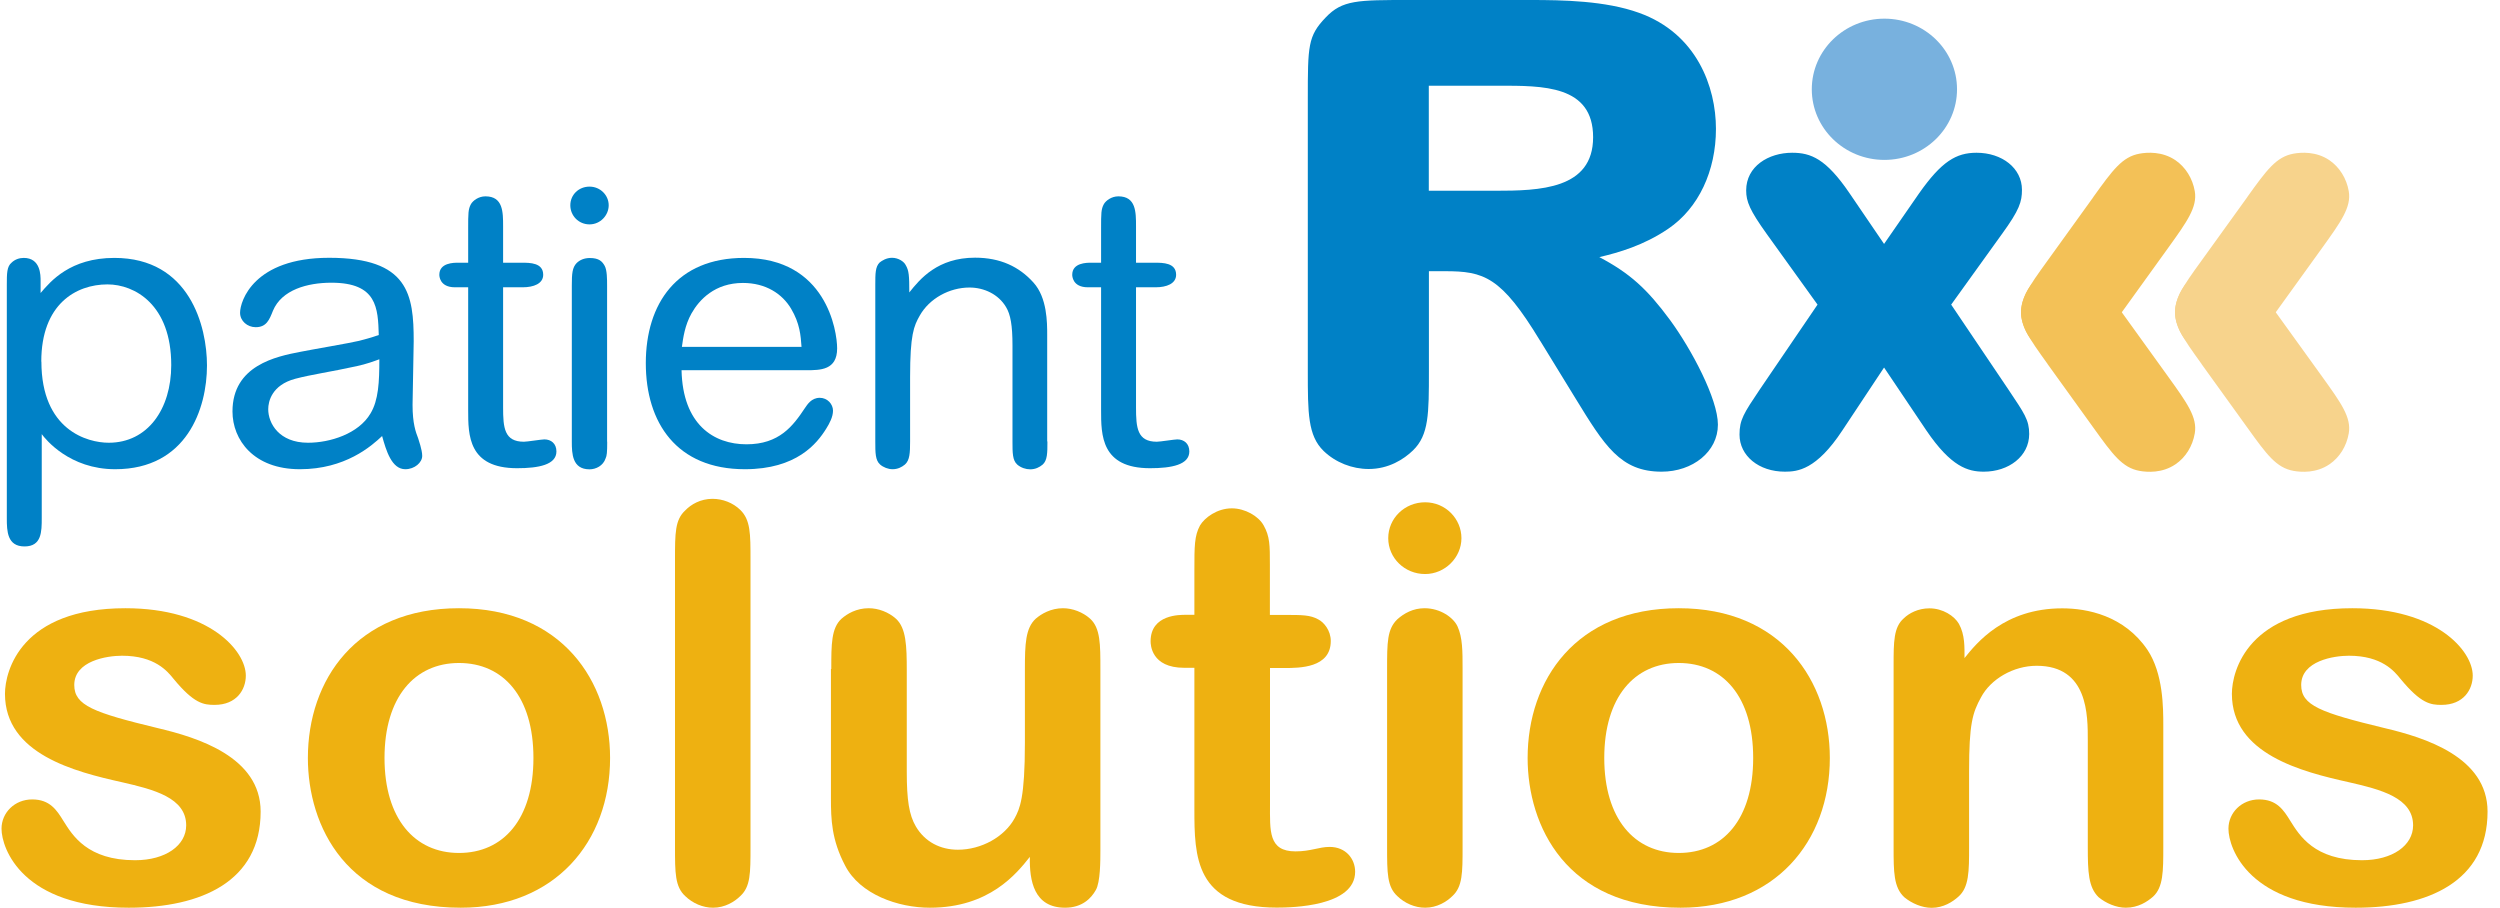
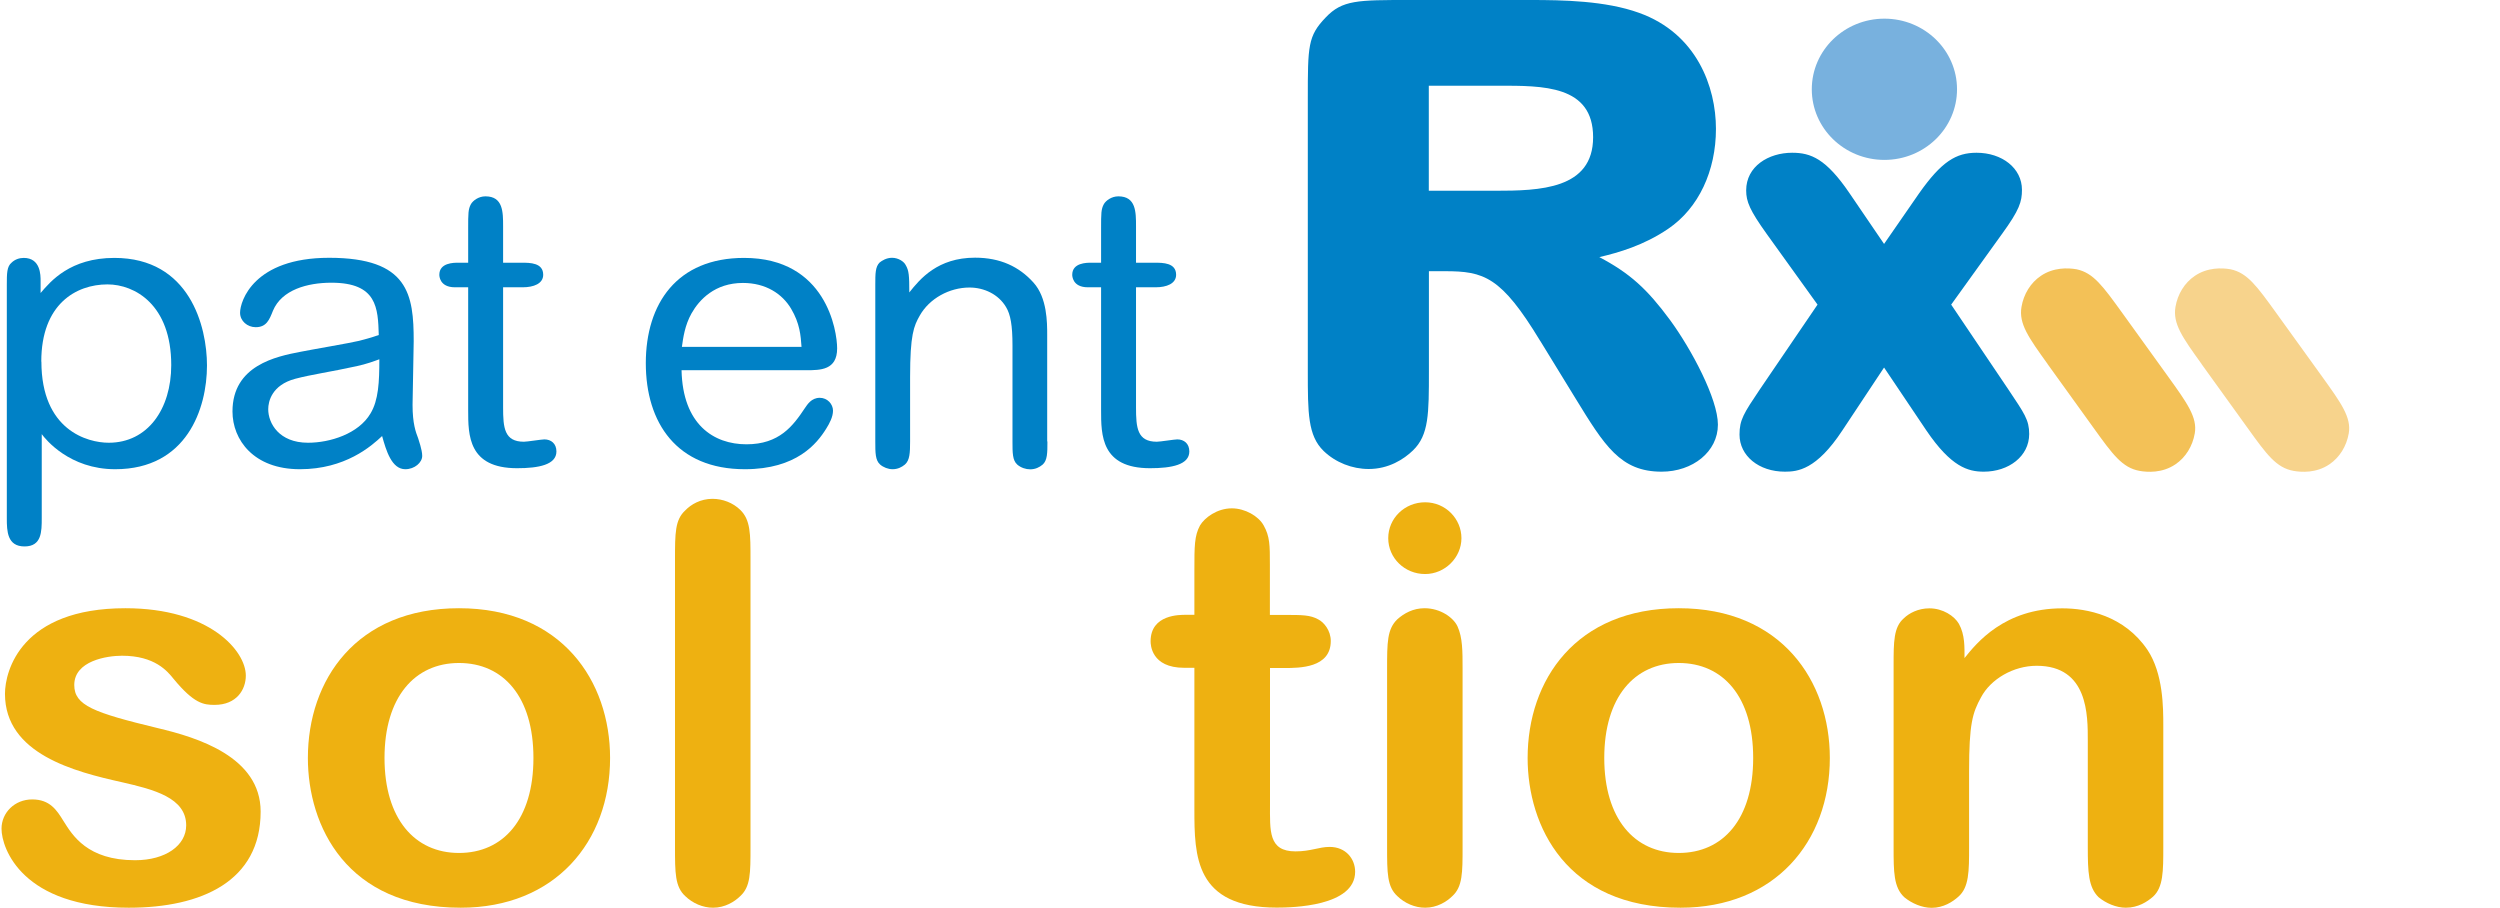
<svg xmlns="http://www.w3.org/2000/svg" width="179" height="65" viewBox="0 0 179 65" fill="none">
  <path d="M8.189 18.466C13.586 18.466 14.82 23.379 14.82 26.171C14.82 29.244 13.38 33.596 8.246 33.596C4.972 33.596 3.252 31.444 2.989 31.084V37.085C2.989 38.061 2.989 39.125 1.755 39.125C0.521 39.125 0.488 38.037 0.488 37.117V20.395C0.488 19.586 0.488 19.082 0.833 18.802C1.064 18.578 1.376 18.466 1.697 18.466C2.907 18.466 2.907 19.698 2.907 20.114V20.979C3.622 20.139 5.029 18.466 8.189 18.466ZM2.964 25.891C2.964 30.804 6.263 31.7 7.786 31.7C10.566 31.7 12.261 29.3 12.261 26.139C12.261 21.811 9.645 20.363 7.695 20.363C5.457 20.363 2.956 21.763 2.956 25.891H2.964Z" fill="#0081C6" />
  <path d="M21.468 33.596C18.169 33.596 16.646 31.5 16.646 29.46C16.646 26.163 19.773 25.523 21.525 25.187C22.183 25.051 25.145 24.547 25.713 24.403C26.141 24.291 26.462 24.211 27.12 23.987C27.062 22.059 27.005 20.242 23.73 20.242C22.011 20.242 20.168 20.747 19.543 22.251C19.288 22.891 19.082 23.427 18.308 23.427C17.708 23.427 17.189 22.979 17.189 22.395C17.189 21.555 18.169 18.458 23.566 18.458C29.251 18.458 29.621 21.083 29.621 24.435C29.621 25.163 29.539 28.348 29.539 28.988C29.539 30.332 29.769 30.94 29.942 31.388C29.975 31.524 30.23 32.196 30.23 32.644C30.23 33.116 29.687 33.596 29.02 33.596C28.041 33.596 27.646 32.252 27.359 31.22C26.585 31.948 24.718 33.596 21.476 33.596H21.468ZM25.491 26.227C23.714 26.619 22.307 26.811 21.13 27.123C19.468 27.571 19.205 28.739 19.205 29.3C19.205 30.308 19.979 31.7 22.052 31.7C23.631 31.7 25.672 31.06 26.528 29.604C27.104 28.651 27.161 27.339 27.161 25.723C26.791 25.859 26.273 26.059 25.499 26.227H25.491Z" fill="#0081C6" />
  <path d="M33.521 16.346C33.521 15.282 33.521 14.978 33.718 14.618C33.858 14.37 34.261 14.058 34.755 14.058C36.022 14.058 36.022 15.178 36.022 16.21V18.81H37.347C37.947 18.81 38.893 18.81 38.893 19.674C38.893 20.314 38.202 20.57 37.429 20.57H36.022V29.172C36.022 30.62 36.104 31.628 37.511 31.628C37.742 31.628 38.778 31.46 38.976 31.46C39.461 31.46 39.84 31.764 39.84 32.324C39.84 33.276 38.572 33.524 37.026 33.524C33.521 33.524 33.521 31.148 33.521 29.364V20.57H32.575C31.456 20.57 31.456 19.73 31.456 19.674C31.456 18.81 32.492 18.81 32.805 18.81H33.521V16.346Z" fill="#0081C6" />
-   <path d="M42.209 16.066C41.436 16.066 40.835 15.45 40.835 14.698C40.835 13.946 41.436 13.362 42.209 13.362C42.982 13.362 43.583 13.978 43.583 14.698C43.583 15.418 42.982 16.066 42.209 16.066ZM43.476 31.62C43.476 32.404 43.451 32.628 43.361 32.82C43.188 33.348 42.67 33.604 42.209 33.604C40.975 33.604 40.942 32.484 40.942 31.62V20.451C40.942 19.586 40.975 19.162 41.288 18.834C41.518 18.61 41.831 18.474 42.234 18.474C42.892 18.474 43.122 18.722 43.295 19.034C43.468 19.346 43.468 19.986 43.468 20.459V31.628L43.476 31.62Z" fill="#0081C6" />
  <path d="M48.799 26.507C48.882 30.388 51.095 31.812 53.448 31.812C55.801 31.812 56.78 30.5 57.635 29.212C57.808 28.964 58.096 28.483 58.697 28.483C59.24 28.483 59.643 28.932 59.643 29.404C59.643 29.852 59.388 30.324 59.157 30.692C58.499 31.756 57.035 33.596 53.333 33.596C48.454 33.596 46.24 30.276 46.24 26.003C46.24 21.731 48.478 18.466 53.275 18.466C59.157 18.466 59.939 23.691 59.939 24.947C59.939 26.507 58.73 26.507 57.726 26.507H48.799ZM57.389 24.835C57.331 24.027 57.273 23.163 56.64 22.099C56.006 21.035 54.83 20.259 53.193 20.259C51.185 20.259 50.066 21.459 49.515 22.435C49.029 23.299 48.914 24.195 48.824 24.835H57.389Z" fill="#0081C6" />
  <path d="M74.995 31.62C74.995 32.428 74.995 32.964 74.65 33.268C74.419 33.46 74.131 33.604 73.761 33.604C73.448 33.604 73.103 33.492 72.84 33.268C72.494 32.964 72.494 32.428 72.494 31.62V24.723C72.494 23.299 72.354 22.515 72.033 21.987C71.49 21.067 70.454 20.587 69.417 20.587C67.977 20.587 66.546 21.371 65.855 22.595C65.427 23.347 65.163 23.963 65.163 27.003V31.612C65.163 32.42 65.139 32.956 64.793 33.26C64.563 33.452 64.275 33.596 63.905 33.596C63.592 33.596 63.246 33.46 63.016 33.26C62.671 32.956 62.671 32.42 62.671 31.612V20.387C62.671 19.602 62.671 19.098 62.983 18.794C63.156 18.658 63.469 18.458 63.872 18.458C64.332 18.458 64.736 18.738 64.851 18.986C65.081 19.378 65.106 19.738 65.106 20.939C65.879 19.962 67.146 18.45 69.812 18.45C71.622 18.45 72.971 19.09 74 20.235C74.979 21.323 74.979 23.083 74.979 24.003V31.596L74.995 31.62Z" fill="#0081C6" />
  <path d="M78.838 16.346C78.838 15.282 78.838 14.978 79.035 14.618C79.175 14.37 79.578 14.058 80.072 14.058C81.339 14.058 81.339 15.178 81.339 16.21V18.81H82.663C83.264 18.81 84.21 18.81 84.21 19.674C84.21 20.314 83.519 20.57 82.746 20.57H81.339V29.172C81.339 30.62 81.421 31.628 82.828 31.628C83.058 31.628 84.095 31.46 84.292 31.46C84.778 31.46 85.156 31.764 85.156 32.324C85.156 33.276 83.889 33.524 82.342 33.524C78.837 33.524 78.838 31.148 78.838 29.364V20.57H77.891C76.772 20.57 76.772 19.73 76.772 19.674C76.772 18.81 77.809 18.81 78.122 18.81H78.838V16.346Z" fill="#0081C6" />
  <path d="M110.274 24.403C107.477 19.786 106.243 19.418 103.446 19.418H102.31V26.571C102.31 29.62 102.31 31.14 101.175 32.244C100.508 32.892 99.422 33.58 97.999 33.58C96.814 33.58 95.63 33.116 94.774 32.292C93.639 31.188 93.639 29.572 93.639 26.571V7.105C93.639 3.28 93.639 2.584 94.922 1.248C96.107 0 97.201 0 100.903 0H109.583C111.862 0 114.948 0.048 117.358 0.92C121.488 2.4 122.862 6.225 122.862 9.225C122.862 12.226 121.628 14.898 119.448 16.378C117.687 17.578 115.894 18.082 114.512 18.41C116.692 19.562 117.926 20.674 119.588 22.931C121.11 25.011 123.002 28.564 123.002 30.404C123.002 32.34 121.2 33.772 118.971 33.772C116.025 33.772 114.89 31.924 112.8 28.515L110.283 24.411L110.274 24.403ZM102.302 13.658H107.049C110.225 13.658 114.067 13.562 114.067 9.825C114.067 6.089 110.464 6.137 107.288 6.137H102.302V13.658Z" fill="#0081C6" />
  <path d="M126.499 16.754C125.289 15.066 125.026 14.434 125.026 13.634C125.026 11.905 126.63 10.937 128.317 10.937C129.658 10.937 130.744 11.361 132.431 13.842L134.899 17.466L137.408 13.842C139.013 11.569 140.049 10.937 141.522 10.937C143.34 10.937 144.772 12.034 144.772 13.594C144.772 14.434 144.599 15.026 143.34 16.754L139.704 21.811L143.818 27.915C144.945 29.604 145.29 30.068 145.29 31.076C145.29 32.676 143.818 33.772 142.04 33.772C140.913 33.772 139.704 33.436 137.927 30.82L134.899 26.315L131.912 30.82C130.053 33.644 128.704 33.772 127.799 33.772C125.931 33.772 124.549 32.636 124.549 31.116C124.549 30.06 124.853 29.596 125.981 27.915L130.135 21.811L126.499 16.754Z" fill="#0081C6" />
  <path d="M134.924 1.336C137.795 1.336 140.123 3.6 140.123 6.393C140.123 9.185 137.795 11.449 134.924 11.449C132.052 11.449 129.724 9.185 129.724 6.393C129.724 3.6 132.052 1.336 134.924 1.336Z" fill="#78B1DE" />
  <path d="M9.217 64.992C1.607 64.992 0.109 60.76 0.109 59.335C0.109 58.191 1.047 57.239 2.306 57.239C3.565 57.239 4.059 57.991 4.544 58.783C5.194 59.815 6.255 61.592 9.67 61.592C11.866 61.592 13.331 60.528 13.331 59.095C13.331 57.119 11.011 56.527 8.732 56.007C5.358 55.255 0.356 53.991 0.356 49.678C0.356 48.014 1.533 43.549 8.979 43.549C15.001 43.549 17.601 46.598 17.601 48.374C17.601 49.366 16.951 50.47 15.363 50.47C14.59 50.47 13.899 50.39 12.434 48.614C11.99 48.062 11.093 46.95 8.732 46.95C7.67 46.95 5.317 47.31 5.317 49.046C5.317 50.51 6.7 51.022 11.299 52.134C14.145 52.806 18.662 54.191 18.662 58.111C18.662 63.096 14.433 64.992 9.225 64.992H9.217Z" fill="#EEB111" />
  <path d="M32.986 64.992C24.808 64.992 22.044 59.135 22.044 54.271C22.044 48.694 25.499 43.549 32.863 43.549C40.226 43.549 43.682 48.774 43.682 54.271C43.682 60.279 39.733 64.992 32.986 64.992ZM32.863 47.47C29.687 47.47 27.531 49.926 27.531 54.271C27.531 58.615 29.687 61.072 32.863 61.072C36.038 61.072 38.194 58.655 38.194 54.271C38.194 49.886 36.038 47.47 32.863 47.47Z" fill="#EEB111" />
  <path d="M53.736 60.639C53.736 62.536 53.736 63.488 53.003 64.16C52.6 64.56 51.909 64.992 51.053 64.992C50.321 64.992 49.589 64.672 49.062 64.16C48.33 63.488 48.33 62.496 48.33 60.639V40.069C48.33 38.173 48.33 37.221 49.062 36.548C49.474 36.116 50.157 35.716 51.012 35.716C51.745 35.716 52.477 35.996 53.003 36.508C53.736 37.221 53.736 38.213 53.736 40.069V60.639Z" fill="#EEB111" />
-   <path d="M59.52 47.902C59.52 46.126 59.52 44.974 60.252 44.301C60.655 43.949 61.313 43.549 62.202 43.549C62.893 43.549 63.625 43.829 64.151 44.301C64.884 44.974 64.925 46.238 64.925 48.022V55.263C64.925 57.279 65.09 58.351 65.575 59.175C66.225 60.279 67.327 60.84 68.586 60.84C70.256 60.84 71.918 59.927 72.65 58.583C73.012 57.911 73.383 57.159 73.383 53.166V47.902C73.383 46.126 73.424 44.974 74.156 44.301C74.559 43.949 75.25 43.549 76.106 43.549C76.797 43.549 77.529 43.829 78.056 44.301C78.788 44.974 78.788 46.118 78.788 47.902V60.919C78.788 61.592 78.788 63.176 78.459 63.728C78.13 64.32 77.48 64.992 76.262 64.992C74.024 64.992 73.704 63.056 73.737 61.352C72.799 62.536 70.849 64.992 66.579 64.992C64.3 64.992 61.576 64.04 60.515 61.984C59.536 60.127 59.495 58.663 59.495 57.159V47.902H59.52Z" fill="#EEB111" />
  <path d="M85.518 40.861C85.518 39.085 85.518 38.373 85.921 37.621C86.25 37.069 87.139 36.397 88.2 36.397C89.138 36.397 90.109 36.949 90.479 37.621C90.924 38.413 90.924 39.045 90.924 40.429V44.029H91.985C93.244 44.029 93.811 44.029 94.387 44.349C94.79 44.55 95.284 45.142 95.284 45.894C95.284 47.83 93.046 47.83 91.952 47.83H90.932V57.559C90.932 59.495 90.808 60.959 92.758 60.959C93.853 60.959 94.428 60.639 95.202 60.639C96.378 60.639 97.028 61.512 97.028 62.416C97.028 64.904 92.511 64.984 91.417 64.984C85.559 64.984 85.518 61.303 85.518 57.943V47.814H84.786C82.425 47.814 82.383 46.15 82.383 45.918C82.383 43.981 84.498 44.021 84.909 44.021H85.518V40.853V40.861Z" fill="#EEB111" />
  <path d="M104.721 60.639C104.721 62.496 104.721 63.488 103.989 64.16C103.586 64.56 102.894 64.992 102.039 64.992C101.307 64.992 100.574 64.672 100.048 64.16C99.316 63.488 99.316 62.496 99.316 60.639V47.902C99.316 46.006 99.316 45.053 100.048 44.342C100.533 43.909 101.183 43.549 101.998 43.549C103.133 43.549 104.071 44.221 104.359 44.853C104.721 45.646 104.721 46.63 104.721 47.862V60.639ZM102.039 41.101C100.574 41.101 99.398 39.957 99.398 38.533C99.398 37.109 100.574 35.964 102.039 35.964C103.503 35.964 104.639 37.149 104.639 38.533C104.639 39.917 103.462 41.101 102.039 41.101Z" fill="#EEB111" />
  <path d="M120.32 64.992C112.142 64.992 109.378 59.135 109.378 54.271C109.378 48.694 112.833 43.549 120.197 43.549C127.56 43.549 131.016 48.774 131.016 54.271C131.016 60.279 127.067 64.992 120.32 64.992ZM120.197 47.47C117.021 47.47 114.865 49.926 114.865 54.271C114.865 58.615 117.021 61.072 120.197 61.072C123.372 61.072 125.528 58.655 125.528 54.271C125.528 49.886 123.372 47.47 120.197 47.47Z" fill="#EEB111" />
  <path d="M154.892 60.639C154.892 62.376 154.892 63.528 154.159 64.2C153.748 64.56 153.098 64.992 152.209 64.992C151.518 64.992 150.786 64.672 150.26 64.24C149.527 63.528 149.486 62.424 149.486 60.639V53.047C149.486 51.23 149.527 47.67 145.825 47.67C144.155 47.67 142.534 48.622 141.843 49.926C141.234 51.03 140.987 51.822 140.987 55.191V60.648C140.987 62.384 140.987 63.536 140.214 64.208C139.811 64.568 139.153 65 138.305 65C137.614 65 136.882 64.68 136.355 64.248C135.582 63.536 135.582 62.432 135.582 60.648V47.63C135.582 45.966 135.582 44.901 136.314 44.27C136.684 43.909 137.334 43.557 138.141 43.557C139.12 43.557 139.934 44.109 140.255 44.661C140.699 45.454 140.658 46.366 140.658 47.118C141.514 46.054 143.505 43.557 147.652 43.557C149.437 43.557 152.086 44.069 153.756 46.526C154.892 48.23 154.892 50.678 154.892 51.982V60.648V60.639Z" fill="#EEB111" />
-   <path d="M168.664 64.992C161.054 64.992 159.557 60.76 159.557 59.335C159.557 58.191 160.494 57.239 161.753 57.239C163.012 57.239 163.506 57.991 163.991 58.783C164.641 59.815 165.702 61.592 169.117 61.592C171.314 61.592 172.778 60.528 172.778 59.095C172.778 57.119 170.458 56.527 168.179 56.007C164.806 55.255 159.803 53.991 159.803 49.678C159.803 48.014 160.98 43.549 168.426 43.549C174.448 43.549 177.048 46.598 177.048 48.374C177.048 49.366 176.398 50.47 174.81 50.47C174.037 50.47 173.346 50.39 171.881 48.614C171.437 48.062 170.54 46.95 168.179 46.95C167.118 46.95 164.765 47.31 164.765 49.046C164.765 50.51 166.147 51.022 170.746 52.134C173.593 52.806 178.109 54.191 178.109 58.111C178.109 63.096 173.88 64.992 168.673 64.992H168.664Z" fill="#EEB111" />
-   <path d="M149.881 14.106C151.272 12.169 151.954 11.225 153.197 11.001C153.74 10.905 154.809 10.825 155.764 11.473C156.488 11.97 156.99 12.778 157.146 13.69C157.343 14.826 156.595 15.866 155.237 17.754L151.963 22.299C150.572 24.235 149.889 25.179 148.688 25.435C148.071 25.547 147.026 25.579 146.121 24.963C145.397 24.467 144.895 23.659 144.739 22.747C144.533 21.531 145.241 20.547 146.607 18.658L149.881 14.114V14.106Z" fill="#F3C157" />
  <path d="M146.607 26.059C145.249 24.171 144.533 23.179 144.739 21.971C144.895 21.059 145.389 20.25 146.121 19.754C147.026 19.138 148.063 19.17 148.688 19.282C149.889 19.538 150.564 20.483 151.963 22.419L155.237 26.963C156.595 28.852 157.343 29.884 157.146 31.028C156.99 31.94 156.496 32.748 155.764 33.244C154.809 33.892 153.74 33.812 153.197 33.716C151.954 33.492 151.272 32.548 149.881 30.612L146.607 26.067V26.059Z" fill="#F3C157" />
-   <path d="M160.906 14.106C162.296 12.169 162.979 11.225 164.222 11.001C164.765 10.905 165.834 10.825 166.788 11.473C167.512 11.97 168.014 12.778 168.171 13.69C168.368 14.826 167.619 15.866 166.262 17.754L162.987 22.299C161.597 24.235 160.914 25.179 159.713 25.435C159.096 25.547 158.051 25.579 157.146 24.963C156.422 24.467 155.92 23.659 155.764 22.747C155.558 21.531 156.266 20.547 157.631 18.658L160.906 14.114V14.106Z" fill="#F7D38C" />
  <path d="M157.631 26.059C156.274 24.171 155.558 23.179 155.764 21.971C155.92 21.059 156.414 20.25 157.146 19.754C158.051 19.138 159.088 19.17 159.713 19.282C160.914 19.538 161.589 20.483 162.987 22.419L166.262 26.963C167.619 28.852 168.368 29.884 168.171 31.028C168.014 31.94 167.521 32.748 166.788 33.244C165.834 33.892 164.765 33.812 164.222 33.716C162.979 33.492 162.296 32.548 160.906 30.612L157.631 26.067V26.059Z" fill="#F7D38C" />
</svg>